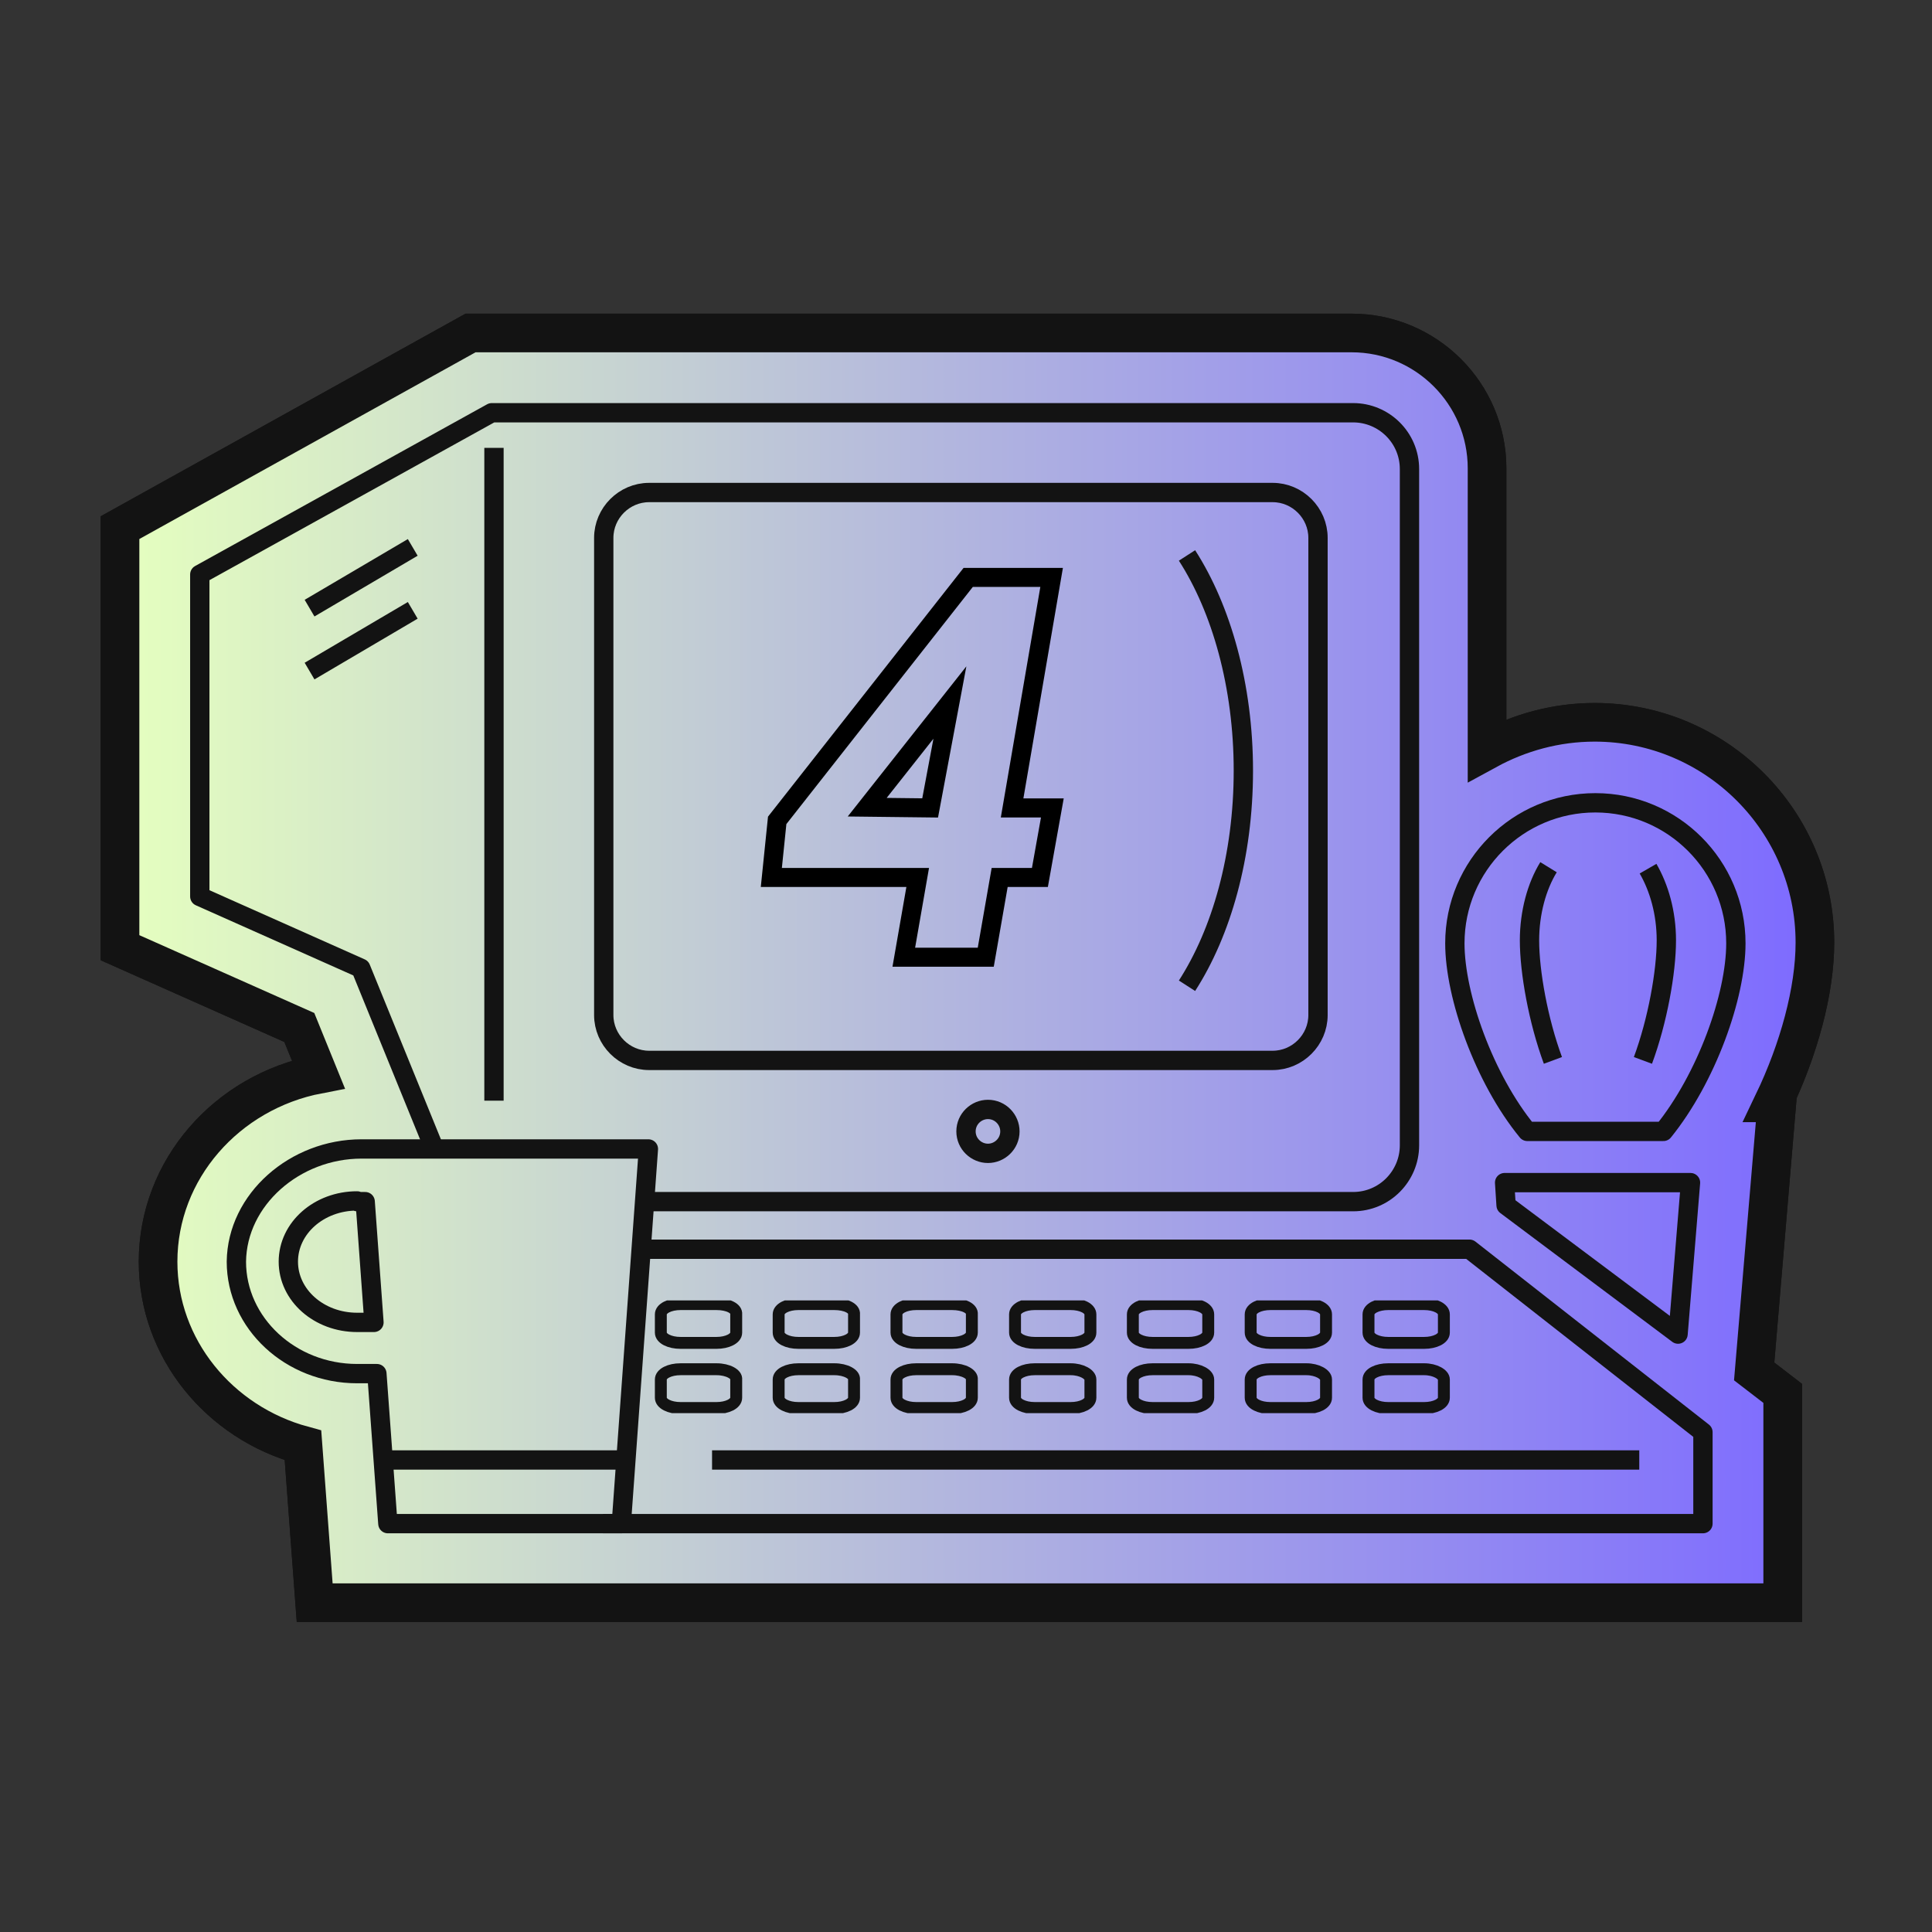
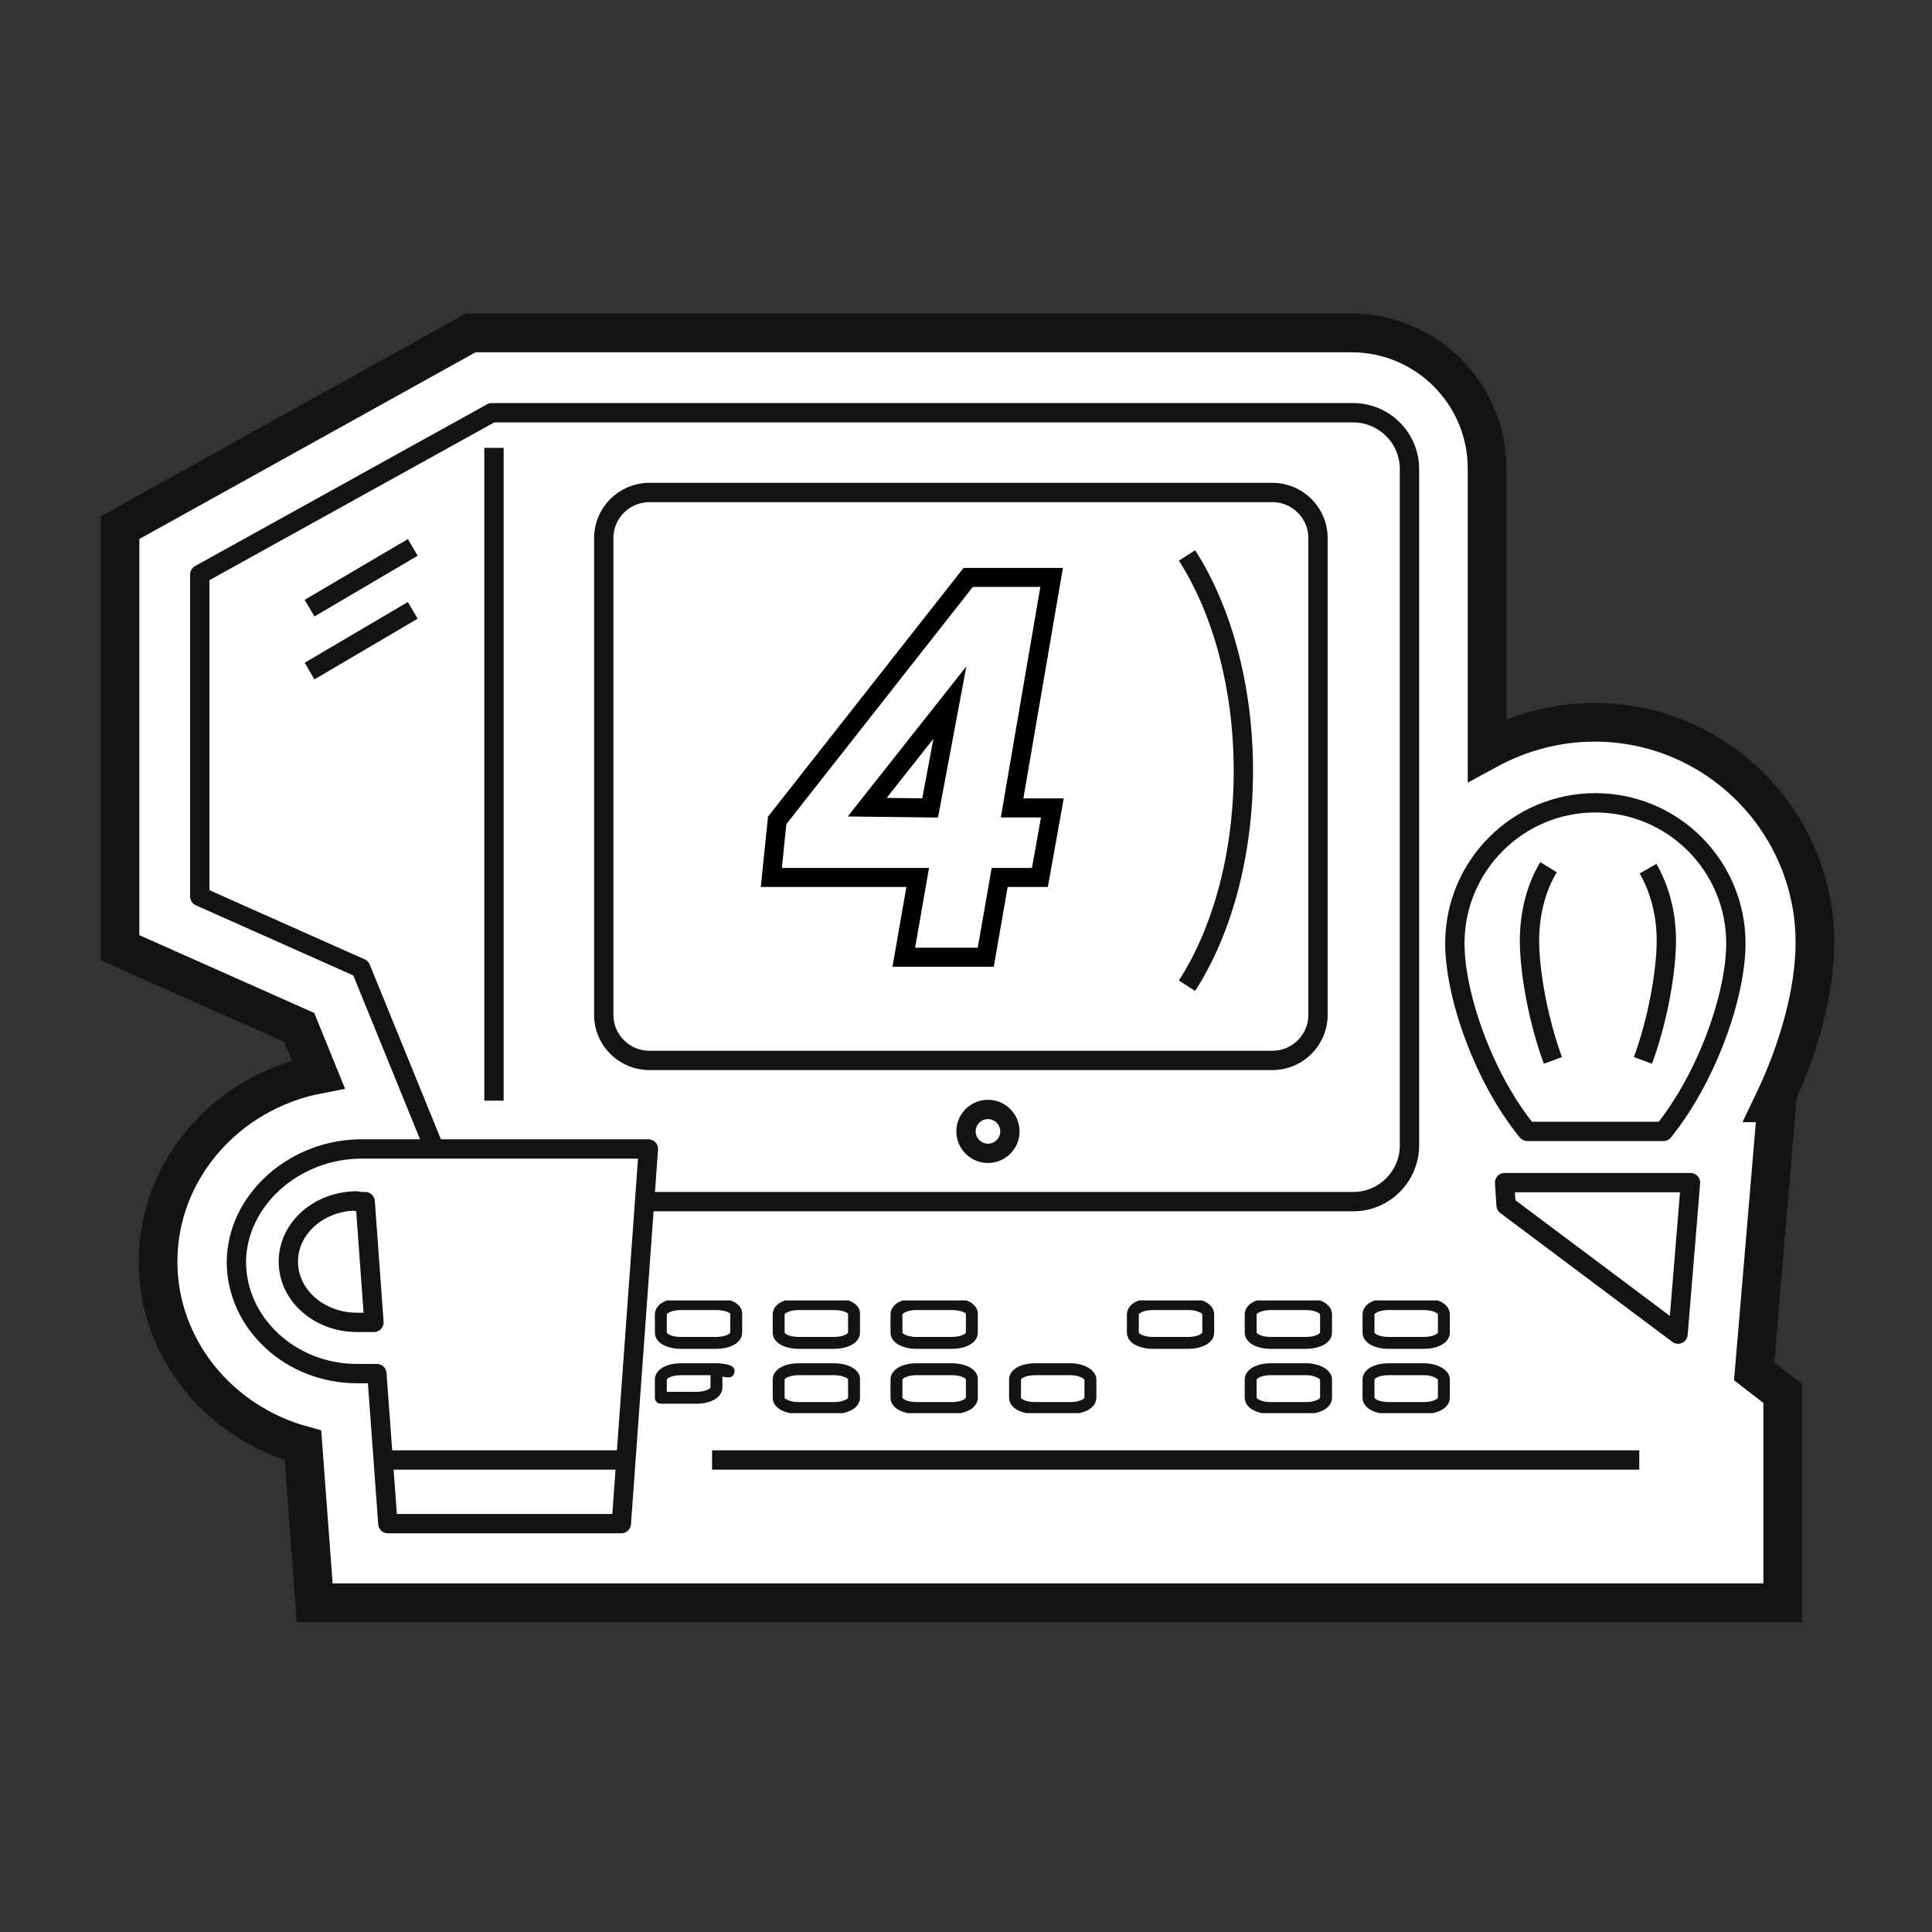
<svg xmlns="http://www.w3.org/2000/svg" xmlns:xlink="http://www.w3.org/1999/xlink" version="1.1" id="Layer_1" x="0px" y="0px" viewBox="0 0 264 264" style="enable-background:new 0 0 264 264;" xml:space="preserve">
  <rect x="0" y="0" width="264" height="264" fill="#333333" stroke="none" />
  <style type="text/css">
	.st0{fill:#FFFFFF;stroke:#131313;stroke-width:5.28;stroke-miterlimit:10;}
	.st1{fill:url(#SVGID_1_);stroke:#131313;stroke-width:5.28;stroke-miterlimit:10;}
	.st2{fill:none;stroke:#131313;stroke-width:2.64;stroke-linejoin:round;}
	.st3{clip-path:url(#SVGID_00000074442741984367646060000000182117708882747067_);}
	.st4{fill:none;stroke:#131313;stroke-width:1.628;stroke-linejoin:round;}
	.st5{fill:none;stroke:#131313;stroke-width:2.64;stroke-miterlimit:10;}
	.st6{fill:none;stroke:#000000;stroke-width:2.6;stroke-miterlimit:10;}
</style>
  <path class="st0" d="M242.8,150.7h-0.5c3.5-7.3,5.7-15.3,5.7-21.9c0-16.6-13.5-30.1-30.1-30.1c-5.3,0-10.3,1.4-14.7,3.8V64  c0-10.2-8.3-18.5-18.5-18.5H64.3L16.4,72.1v57.4l24.5,10.9l2.6,6.4c-12.5,2.4-21.9,13-21.9,25.6c0,11.9,8.4,22,19.8,25.1L43,219  h200.6v-28.6l-3.9-3L242.8,150.7z" />
  <linearGradient id="SVGID_1_" gradientUnits="userSpaceOnUse" x1="16.4" y1="133.75" x2="248" y2="133.75" gradientTransform="matrix(1 0 0 -1 0 266)">
    <stop offset="0" style="stop-color:#E5FFBF" />
    <stop offset="1" style="stop-color:#7D6AFF" />
  </linearGradient>
-   <path class="st1" d="M242.8,150.7h-0.5c3.5-7.3,5.7-15.3,5.7-21.9c0-16.6-13.5-30.1-30.1-30.1c-5.3,0-10.3,1.4-14.7,3.8V64  c0-10.2-8.3-18.5-18.5-18.5H64.3L16.4,72.1v57.4l24.5,10.9l2.6,6.4c-12.5,2.4-21.9,13-21.9,25.6c0,11.9,8.4,22,19.8,25.1L43,219  h200.6v-28.6l-3.9-3L242.8,150.7z" />
  <path class="st2" d="M59.4,157.1l-10.1-24.8l-22-9.8v-44l39.9-22.1h117.7c4.2,0,7.7,3.4,7.7,7.7v92.4c0,4.2-3.4,7.7-7.7,7.7H88.5" />
  <path class="st2" d="M173.9,67.3H88.7c-3.4,0-6.2,2.8-6.2,6.2v65.2c0,3.4,2.8,6.2,6.2,6.2h85.2c3.4,0,6.2-2.8,6.2-6.2V73.5  C180.1,70.1,177.3,67.3,173.9,67.3z" />
-   <path class="st2" d="M82.4,208.2h150.3v-12.5l-31.9-25H87.7" />
  <g>
    <g>
      <g>
        <defs>
          <rect id="SVGID_00000172417157564103750610000008759607025518866594_" x="89.3" y="177.7" width="109" height="15.4" />
        </defs>
        <clipPath id="SVGID_00000158747656104705563100000001553740201967466674_">
          <use xlink:href="#SVGID_00000172417157564103750610000008759607025518866594_" style="overflow:visible;" />
        </clipPath>
        <g style="clip-path:url(#SVGID_00000158747656104705563100000001553740201967466674_);">
          <path class="st4" d="M97.9,178.2H93c-1.5,0-2.7,0.6-2.7,1.4v2.5c0,0.8,1.2,1.4,2.7,1.4h4.9c1.5,0,2.7-0.6,2.7-1.4v-2.5      C100.7,178.8,99.5,178.2,97.9,178.2z" />
          <path class="st4" d="M114,178.2h-4.9c-1.5,0-2.7,0.6-2.7,1.4v2.5c0,0.8,1.2,1.4,2.7,1.4h4.9c1.5,0,2.7-0.6,2.7-1.4v-2.5      C116.8,178.8,115.6,178.2,114,178.2z" />
          <path class="st4" d="M130.1,178.2h-4.9c-1.5,0-2.7,0.6-2.7,1.4v2.5c0,0.8,1.2,1.4,2.7,1.4h4.9c1.5,0,2.7-0.6,2.7-1.4v-2.5      C132.9,178.8,131.7,178.2,130.1,178.2z" />
-           <path class="st4" d="M146.3,178.2h-4.9c-1.5,0-2.7,0.6-2.7,1.4v2.5c0,0.8,1.2,1.4,2.7,1.4h4.9c1.5,0,2.7-0.6,2.7-1.4v-2.5      C149,178.8,147.8,178.2,146.3,178.2z" />
          <path class="st4" d="M162.4,178.2h-4.9c-1.5,0-2.7,0.6-2.7,1.4v2.5c0,0.8,1.2,1.4,2.7,1.4h4.9c1.5,0,2.7-0.6,2.7-1.4v-2.5      C165.1,178.8,163.9,178.2,162.4,178.2z" />
          <path class="st4" d="M178.5,178.2h-4.9c-1.5,0-2.7,0.6-2.7,1.4v2.5c0,0.8,1.2,1.4,2.7,1.4h4.9c1.5,0,2.7-0.6,2.7-1.4v-2.5      C181.2,178.8,180,178.2,178.5,178.2z" />
          <path class="st4" d="M194.6,178.2h-4.9c-1.5,0-2.7,0.6-2.7,1.4v2.5c0,0.8,1.2,1.4,2.7,1.4h4.9c1.5,0,2.7-0.6,2.7-1.4v-2.5      C197.3,178.8,196.1,178.2,194.6,178.2z" />
-           <path class="st4" d="M97.9,187.1H93c-1.5,0-2.7,0.6-2.7,1.4v2.5c0,0.8,1.2,1.4,2.7,1.4h4.9c1.5,0,2.7-0.6,2.7-1.4v-2.5      C100.7,187.8,99.5,187.1,97.9,187.1z" />
+           <path class="st4" d="M97.9,187.1H93c-1.5,0-2.7,0.6-2.7,1.4v2.5h4.9c1.5,0,2.7-0.6,2.7-1.4v-2.5      C100.7,187.8,99.5,187.1,97.9,187.1z" />
          <path class="st4" d="M114,187.1h-4.9c-1.5,0-2.7,0.6-2.7,1.4v2.5c0,0.8,1.2,1.4,2.7,1.4h4.9c1.5,0,2.7-0.6,2.7-1.4v-2.5      C116.8,187.8,115.6,187.1,114,187.1z" />
          <path class="st4" d="M130.1,187.1h-4.9c-1.5,0-2.7,0.6-2.7,1.4v2.5c0,0.8,1.2,1.4,2.7,1.4h4.9c1.5,0,2.7-0.6,2.7-1.4v-2.5      C132.9,187.8,131.7,187.1,130.1,187.1z" />
          <path class="st4" d="M146.3,187.1h-4.9c-1.5,0-2.7,0.6-2.7,1.4v2.5c0,0.8,1.2,1.4,2.7,1.4h4.9c1.5,0,2.7-0.6,2.7-1.4v-2.5      C149,187.8,147.8,187.1,146.3,187.1z" />
-           <path class="st4" d="M162.4,187.1h-4.9c-1.5,0-2.7,0.6-2.7,1.4v2.5c0,0.8,1.2,1.4,2.7,1.4h4.9c1.5,0,2.7-0.6,2.7-1.4v-2.5      C165.1,187.8,163.9,187.1,162.4,187.1z" />
          <path class="st4" d="M178.5,187.1h-4.9c-1.5,0-2.7,0.6-2.7,1.4v2.5c0,0.8,1.2,1.4,2.7,1.4h4.9c1.5,0,2.7-0.6,2.7-1.4v-2.5      C181.2,187.8,180,187.1,178.5,187.1z" />
          <path class="st4" d="M194.6,187.1h-4.9c-1.5,0-2.7,0.6-2.7,1.4v2.5c0,0.8,1.2,1.4,2.7,1.4h4.9c1.5,0,2.7-0.6,2.7-1.4v-2.5      C197.3,187.8,196.1,187.1,194.6,187.1z" />
        </g>
      </g>
    </g>
  </g>
  <path class="st2" d="M67.5,61.2v89.2" />
  <path class="st2" d="M135,157.6c1.6,0,3-1.3,3-3c0-1.6-1.3-3-3-3c-1.6,0-3,1.3-3,3S133.4,157.6,135,157.6z" />
  <path class="st2" d="M229.3,182.3l-23.5-17.6l-0.2-3.1H231L229.3,182.3z" />
  <path class="st2" d="M212.2,144.9c-2-5.4-3.2-12.1-3.2-16.4c0-3.8,1-7.4,2.6-10" />
  <path class="st2" d="M224.5,144.9c2-5.4,3.2-12.1,3.2-16.4c0-3.8-1-7.2-2.5-9.8" />
  <path class="st2" d="M227.3,154.6c5.9-7.3,9.9-18.5,9.9-25.7c0-10.6-8.6-19.2-19.2-19.2s-19.2,8.6-19.2,19.2c0,7.2,4,18.5,9.9,25.7  H227.3z" />
  <path class="st2" d="M162.2,134.7c4.7-7.3,7.7-17.7,7.7-29.4c0-11.6-3-22.1-7.7-29.4" />
  <path class="st5" d="M42.3,83.1l14.1-8.3" />
  <path class="st5" d="M42.3,91.7l14.1-8.3" />
  <path class="st2" d="M49.4,157h39.2l-3.7,51.2H53l-1.5-20.5h-0.6h-2.1c-9.1,0-16.5-6.9-16.5-15.3C32.4,163.9,40.3,157,49.4,157z" />
  <path class="st2" d="M48.8,164.1c-5.2,0-9.4,3.7-9.4,8.3s4.2,8.3,9.4,8.3h2.3l-1.2-16.5h-1.1C48.8,164.2,48.8,164.1,48.8,164.1z" />
  <path class="st5" d="M97.3,199.5H224" />
  <path class="st5" d="M52.8,199.5h32.7" />
  <path class="st6" d="M123.5,130.8l1.9-10.9h-20l0.8-7.8l26.1-33.2h11.4l-5.4,31.5h5.5l-1.7,9.5h-5.5l-1.9,10.9L123.5,130.8  L123.5,130.8z M127.1,110.4l2.7-14.4l-11.3,14.3L127.1,110.4z" />
</svg>